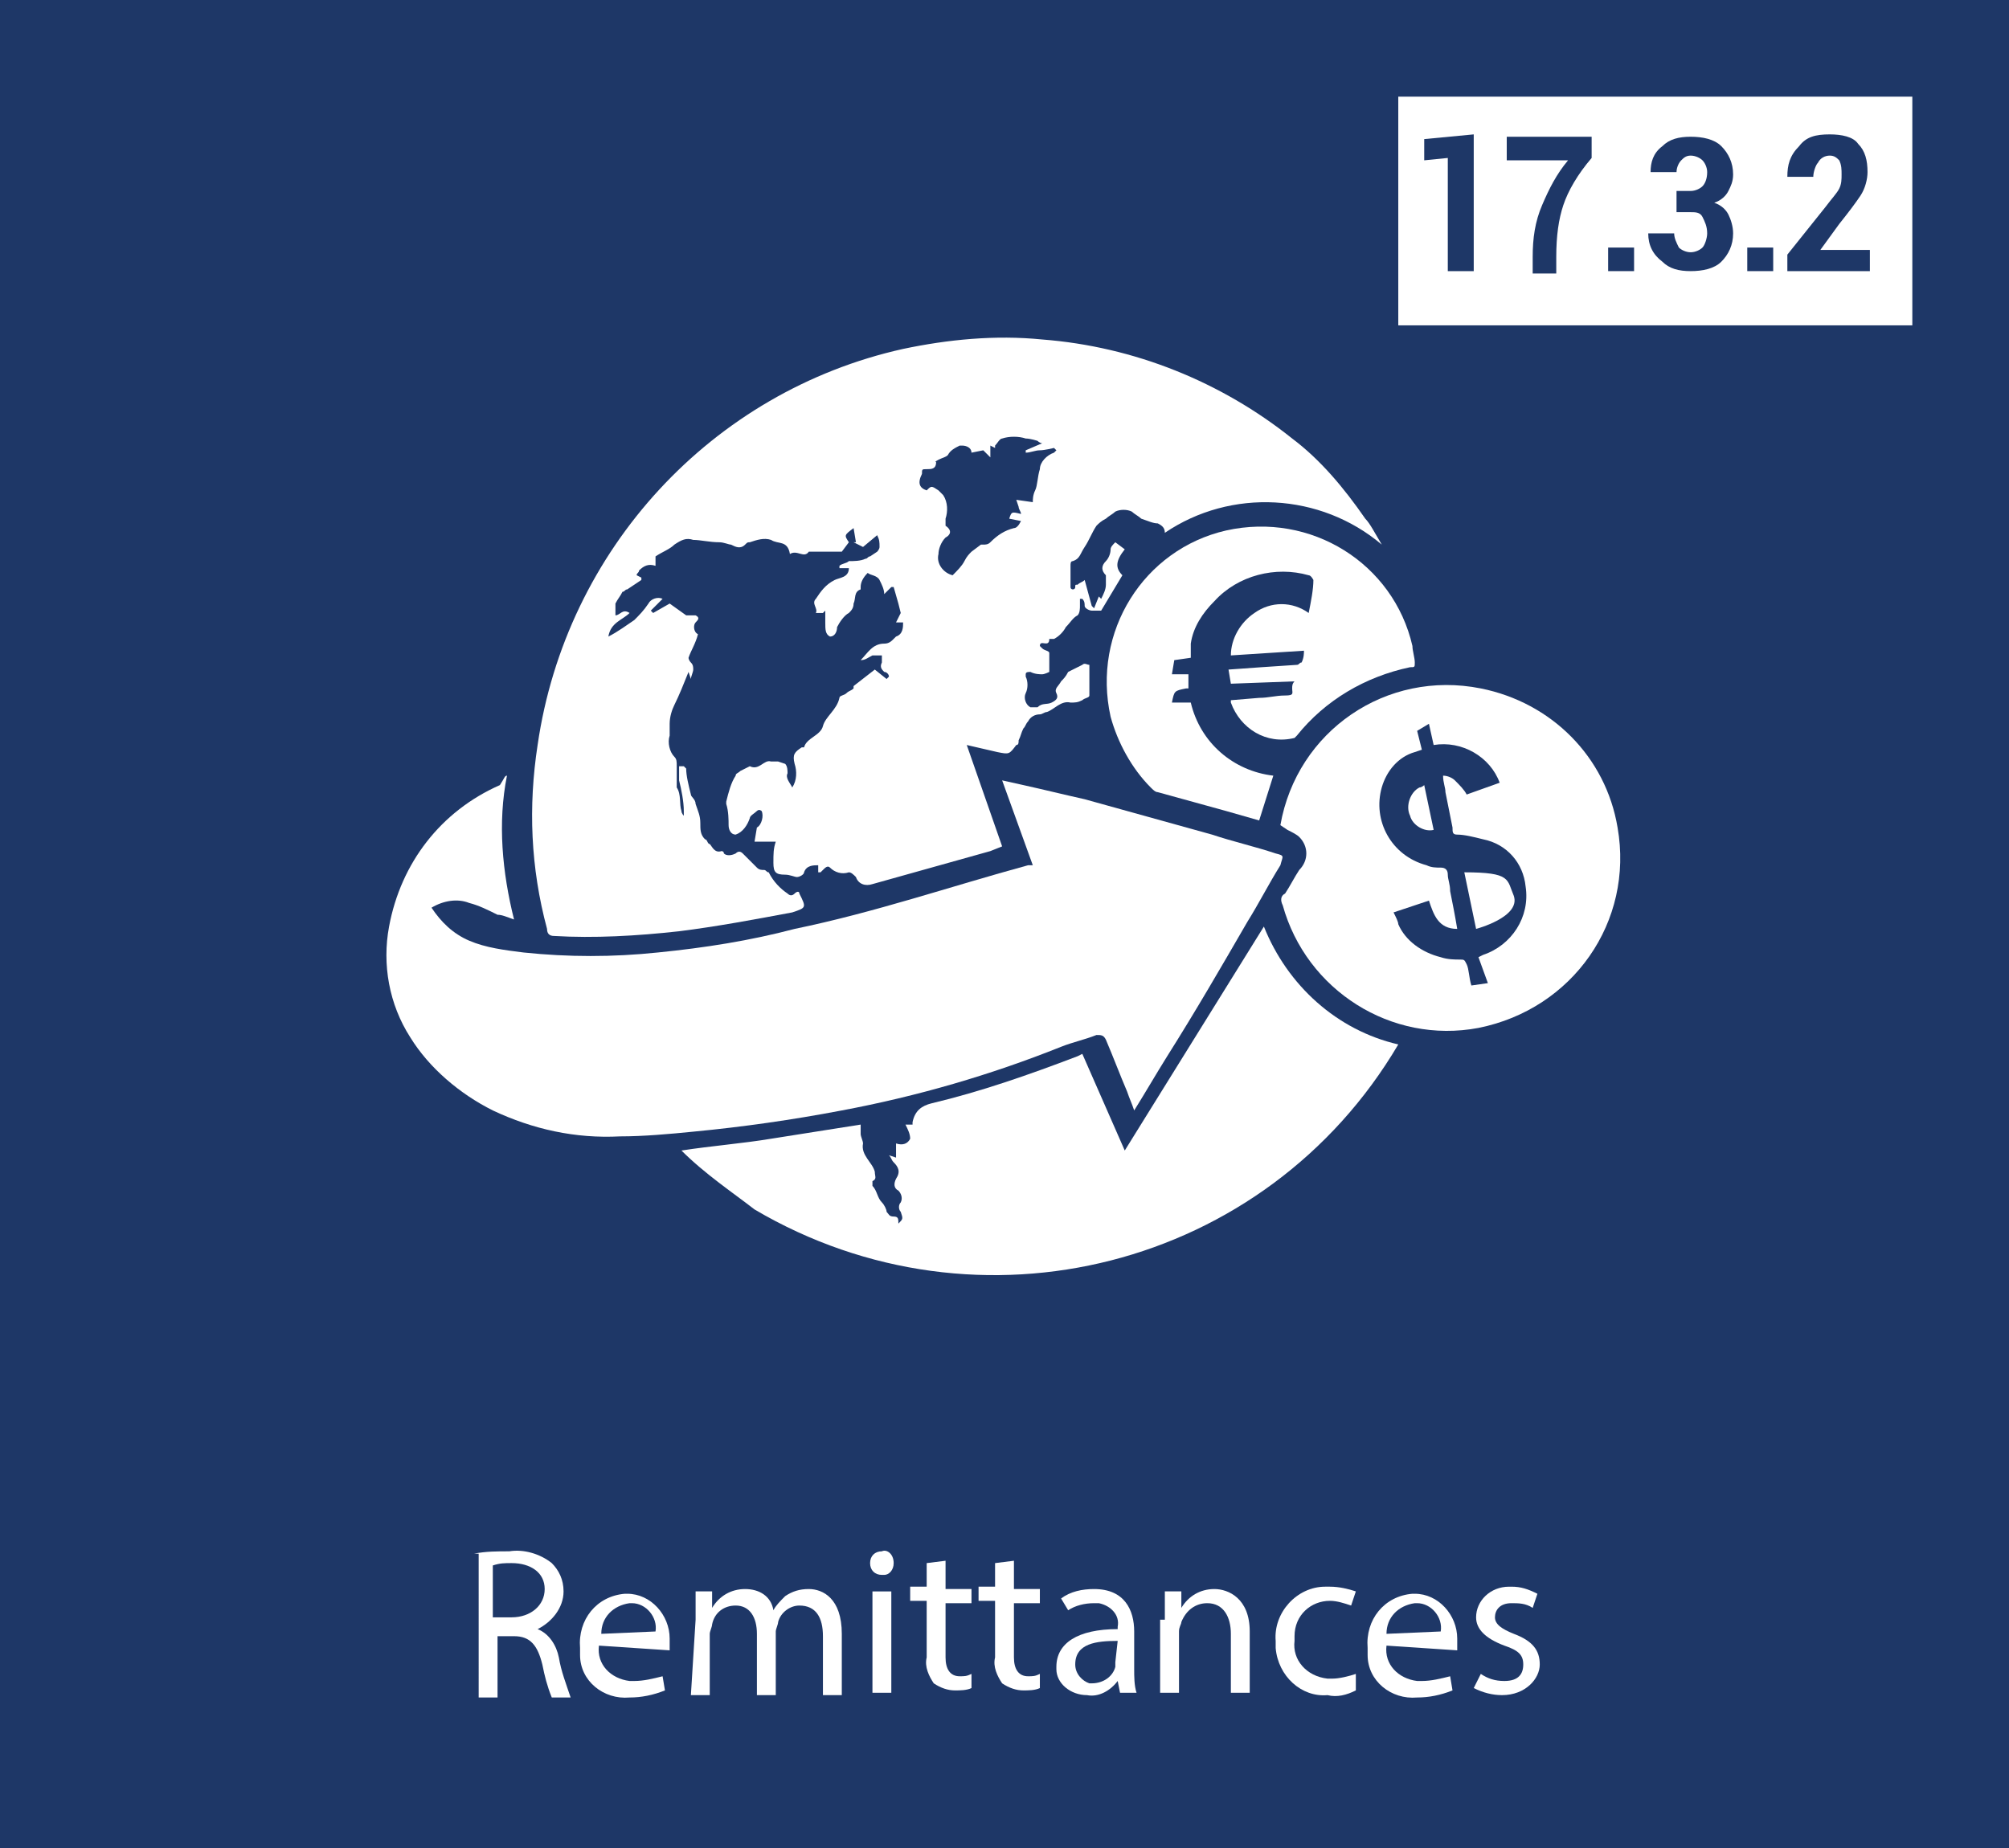
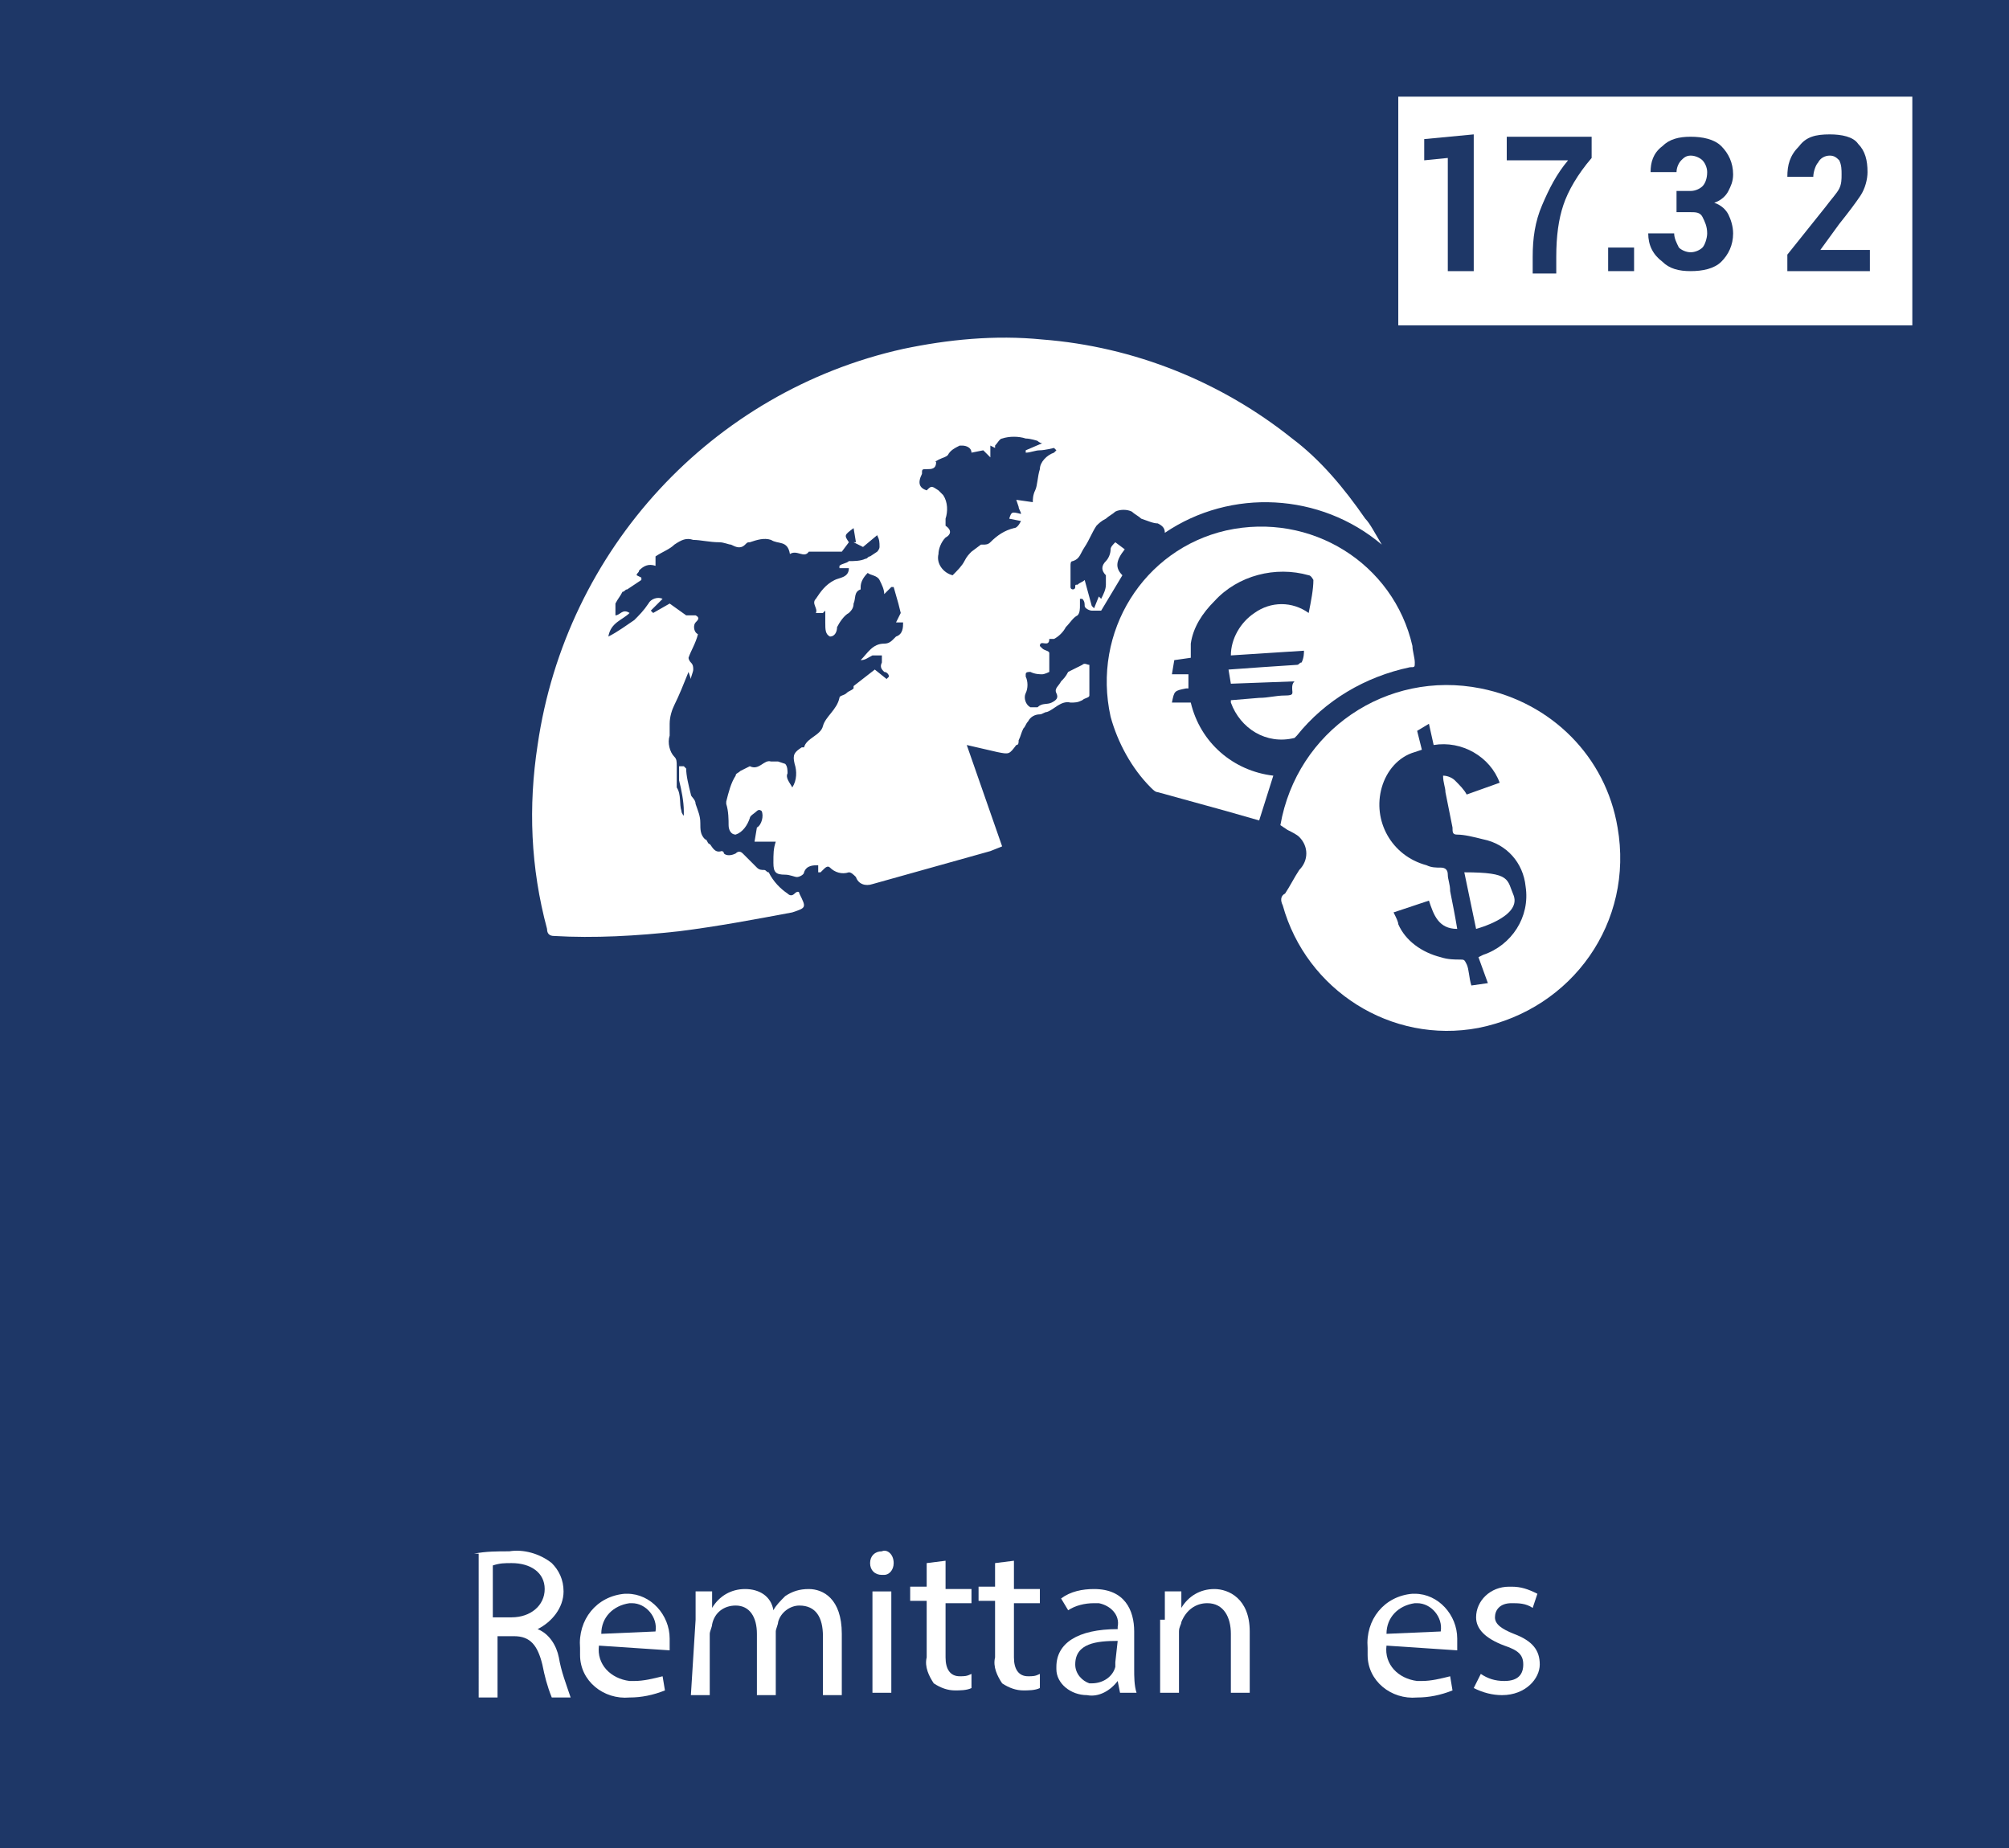
<svg xmlns="http://www.w3.org/2000/svg" version="1.1" id="Layer_1" x="0px" y="0px" viewBox="0 0 85.2 78.4" style="enable-background:new 0 0 85.2 78.4;" xml:space="preserve">
  <style type="text/css">
	.st0{fill:#1E3767;}
	.st1{fill:#FFFFFF;}
</style>
  <rect x="-4.5" y="-3.1" class="st0" width="92.1" height="84.4" />
  <path class="st1" d="M20.1,65.9c0.5-0.1,1-0.1,1.5-0.1c0.6-0.1,1.3,0.1,1.8,0.5c0.3,0.3,0.5,0.7,0.5,1.2c0,0.7-0.5,1.3-1.1,1.6l0,0  c0.5,0.2,0.8,0.7,0.9,1.2c0.1,0.6,0.3,1.1,0.5,1.7h-0.8c-0.2-0.5-0.3-0.9-0.4-1.4c-0.2-0.8-0.5-1.2-1.2-1.2h-0.7v2.6h-0.8V65.9z   M20.9,68.6h0.8c0.8,0,1.4-0.5,1.4-1.2s-0.6-1.1-1.4-1.1c-0.3,0-0.5,0-0.8,0.1V68.6z" />
  <path class="st1" d="M25.4,69.8c-0.1,0.8,0.5,1.4,1.3,1.5c0.1,0,0.2,0,0.2,0c0.4,0,0.8-0.1,1.2-0.2l0.1,0.6c-0.5,0.2-1,0.3-1.5,0.3  c-1.1,0.1-2.1-0.7-2.1-1.8c0-0.1,0-0.2,0-0.3c-0.1-1.2,0.7-2.2,1.9-2.3c0,0,0.1,0,0.1,0c1,0,1.8,0.9,1.8,1.9c0,0,0,0.1,0,0.1  c0,0.2,0,0.3,0,0.4L25.4,69.8z M27.8,69.2c0.1-0.6-0.4-1.2-1-1.2c0,0-0.1,0-0.1,0c-0.7,0.1-1.2,0.6-1.2,1.3L27.8,69.2z" />
  <path class="st1" d="M29.5,68.7c0-0.4,0-0.8,0-1.2h0.7v0.7l0,0c0.3-0.5,0.8-0.8,1.4-0.8c0.6,0,1.1,0.3,1.2,0.9l0,0  c0.1-0.2,0.3-0.4,0.5-0.6c0.3-0.2,0.6-0.3,1-0.3c0.6,0,1.4,0.4,1.4,1.9v2.6h-0.8v-2.5c0-0.8-0.3-1.3-1-1.3c-0.4,0-0.8,0.3-0.9,0.7  c0,0.1-0.1,0.3-0.1,0.4v2.7h-0.8v-2.6c0-0.7-0.3-1.2-0.9-1.2c-0.5,0-0.9,0.3-1,0.8c0,0.1-0.1,0.3-0.1,0.4v2.6h-0.8L29.5,68.7z" />
  <path class="st1" d="M37.9,66.3c0,0.3-0.2,0.5-0.4,0.5c0,0,0,0-0.1,0c-0.3,0-0.5-0.2-0.5-0.5s0.2-0.5,0.5-0.5  C37.6,65.7,37.9,65.9,37.9,66.3C37.9,66.2,37.9,66.2,37.9,66.3z M37,71.8v-4.3h0.8v4.3H37z" />
  <path class="st1" d="M40.1,66.2v1.2h1.1v0.6h-1.1v2.3c0,0.5,0.2,0.8,0.6,0.8c0.2,0,0.3,0,0.5-0.1v0.6c-0.2,0.1-0.5,0.1-0.7,0.1  c-0.3,0-0.6-0.1-0.9-0.3c-0.2-0.3-0.4-0.7-0.3-1.1v-2.4h-0.7v-0.6h0.7v-1L40.1,66.2z" />
  <path class="st1" d="M43,66.2v1.2h1.1v0.6H43v2.3c0,0.5,0.2,0.8,0.6,0.8c0.2,0,0.3,0,0.5-0.1v0.6c-0.2,0.1-0.5,0.1-0.7,0.1  c-0.3,0-0.6-0.1-0.9-0.3c-0.2-0.3-0.4-0.7-0.3-1.1v-2.4h-0.7v-0.6h0.7v-1L43,66.2z" />
  <path class="st1" d="M47.5,71.8l-0.1-0.5l0,0c-0.3,0.4-0.8,0.7-1.3,0.6c-0.7,0-1.3-0.5-1.3-1.1c0,0,0-0.1,0-0.1c0-1,0.9-1.6,2.6-1.6  V69c0.1-0.5-0.3-0.9-0.8-1c-0.1,0-0.1,0-0.2,0c-0.4,0-0.8,0.1-1.1,0.3L45,67.8c0.4-0.3,0.9-0.4,1.4-0.4c1.3,0,1.7,0.9,1.7,1.8v1.6  c0,0.3,0,0.7,0.1,1L47.5,71.8z M47.4,69.6c-0.9,0-1.8,0.1-1.8,1c0,0.4,0.3,0.7,0.6,0.8c0,0,0.1,0,0.1,0c0.5,0,0.9-0.3,1-0.7  c0-0.1,0-0.2,0-0.2L47.4,69.6z" />
  <path class="st1" d="M49.4,68.7c0-0.4,0-0.8,0-1.2h0.7v0.7l0,0c0.3-0.5,0.8-0.8,1.4-0.8c0.6,0,1.5,0.4,1.5,1.8v2.6h-0.8v-2.5  c0-0.7-0.3-1.3-1-1.3c-0.5,0-0.9,0.3-1.1,0.8c0,0.1-0.1,0.2-0.1,0.4v2.6h-0.8V68.7z" />
-   <path class="st1" d="M57.5,71.7c-0.4,0.2-0.8,0.3-1.2,0.2c-1.1,0.1-2.1-0.8-2.2-2c0-0.1,0-0.2,0-0.3c-0.1-1.2,0.9-2.3,2.1-2.3  c0.1,0,0.2,0,0.2,0c0.4,0,0.8,0.1,1.1,0.2l-0.2,0.6c-0.3-0.1-0.6-0.2-0.9-0.2c-0.8,0-1.5,0.6-1.5,1.5c0,0.1,0,0.1,0,0.2  c-0.1,0.8,0.5,1.5,1.4,1.6c0.1,0,0.1,0,0.2,0c0.3,0,0.7-0.1,1-0.2L57.5,71.7z" />
  <path class="st1" d="M58.8,69.8c-0.1,0.8,0.5,1.4,1.3,1.5c0.1,0,0.1,0,0.2,0c0.4,0,0.8-0.1,1.2-0.2l0.1,0.6c-0.5,0.2-1,0.3-1.5,0.3  c-1.1,0.1-2.1-0.7-2.1-1.8c0-0.1,0-0.2,0-0.3c-0.1-1.2,0.7-2.2,1.9-2.3c0,0,0.1,0,0.1,0c1,0,1.8,0.9,1.8,1.9c0,0,0,0.1,0,0.1  c0,0.2,0,0.3,0,0.4L58.8,69.8z M61.1,69.2c0.1-0.6-0.4-1.2-1-1.2c0,0-0.1,0-0.1,0c-0.7,0.1-1.2,0.6-1.2,1.3L61.1,69.2z" />
  <path class="st1" d="M62.8,71c0.3,0.2,0.6,0.3,1,0.3c0.6,0,0.8-0.3,0.8-0.7s-0.2-0.6-0.8-0.8c-0.8-0.3-1.2-0.7-1.2-1.2  c0-0.7,0.6-1.3,1.4-1.3c0,0,0.1,0,0.1,0c0.4,0,0.7,0.1,1.1,0.3L65,68.2c-0.3-0.2-0.6-0.2-0.9-0.2c-0.5,0-0.7,0.3-0.7,0.6  s0.3,0.5,0.8,0.7c0.8,0.3,1.1,0.7,1.1,1.3s-0.6,1.3-1.6,1.3c-0.4,0-0.8-0.1-1.2-0.3L62.8,71z" />
  <g>
    <path class="st1" d="M58.6,23.1c-2.6-2.2-6.4-2.4-9.2-0.5c0-0.2-0.1-0.3-0.3-0.4c-0.2,0-0.4-0.1-0.7-0.2c-0.1-0.1-0.3-0.2-0.4-0.3   c-0.2-0.1-0.5-0.1-0.7,0c-0.1,0.1-0.3,0.2-0.4,0.3c-0.2,0.1-0.3,0.2-0.4,0.3c-0.2,0.3-0.3,0.6-0.5,0.9s-0.2,0.5-0.5,0.6   c-0.1,0-0.1,0.1-0.1,0.2c0,0.3,0,0.6,0,0.9c0,0.1,0.1,0.1,0.1,0.1c0,0,0.1,0,0.1-0.1s0-0.1,0.1-0.1c0.1-0.1,0.2-0.1,0.3-0.2   l0.3,1.1l0.1,0.1l0.2-0.5l0.1,0.1c0.1-0.2,0.2-0.4,0.2-0.6c0-0.1,0-0.3,0-0.4c-0.2-0.2-0.2-0.4,0-0.6c0.1-0.1,0.2-0.3,0.2-0.5   c0-0.1,0.1-0.2,0.2-0.3l0.4,0.3c-0.4,0.5-0.4,0.8-0.1,1.1l-0.9,1.5h-0.4c-0.1,0-0.3-0.1-0.3-0.2c0-0.1,0-0.2-0.1-0.3h-0.1   c0,0.1,0,0.2,0,0.3c0,0.1,0,0.3-0.1,0.4c-0.2,0.1-0.3,0.3-0.5,0.5c-0.1,0.2-0.3,0.4-0.5,0.5c0,0-0.1,0-0.2,0c0,0.4-0.4,0-0.4,0.3   l0.1,0.1c0.1,0.1,0.3,0.1,0.3,0.2c0,0.3,0,0.5,0,0.8c0,0-0.2,0.1-0.3,0.1s-0.3,0-0.5-0.1c-0.1,0-0.2,0-0.2,0.1c0,0,0,0.1,0,0.1   c0.1,0.2,0.1,0.5,0,0.7c-0.1,0.2,0,0.5,0.2,0.6c0,0,0.1,0,0.2,0c0,0,0.1,0,0.1,0c0.2-0.2,0.4-0.1,0.6-0.2s0.3-0.2,0.2-0.4   s0.1-0.3,0.2-0.5c0.1-0.1,0.2-0.2,0.3-0.4l0.6-0.3c0.1-0.1,0.2,0,0.3,0c0,0,0,0.1,0,0.1c0,0.4,0,0.8,0,1.2c0,0.1-0.2,0.1-0.3,0.2   c-0.2,0.1-0.3,0.1-0.5,0.1c-0.4-0.1-0.7,0.3-1,0.4c-0.1,0-0.2,0.1-0.3,0.1c-0.2,0-0.4,0.1-0.5,0.3c-0.1,0.1-0.1,0.2-0.2,0.3   c-0.1,0.2-0.1,0.3-0.2,0.5c0,0.1,0,0.2-0.1,0.2c-0.3,0.4-0.3,0.4-0.8,0.3l-1.3-0.3l1.5,4.3l-0.5,0.2l-5,1.4c-0.3,0.1-0.6,0-0.7-0.3   c0,0,0,0,0,0c-0.1-0.1-0.2-0.2-0.3-0.2c0,0,0,0,0,0c-0.3,0.1-0.6,0-0.8-0.2c-0.1-0.1-0.2,0-0.3,0.1l-0.1,0.1h-0.1v-0.3   c-0.2,0-0.5,0-0.6,0.3c0,0.1-0.2,0.2-0.3,0.2s-0.3-0.1-0.5-0.1c-0.4,0-0.5-0.1-0.5-0.5c0-0.4,0-0.6,0.1-0.9h-0.9l0.1-0.6   c0.2-0.1,0.3-0.5,0.2-0.7c0,0-0.1-0.1-0.2,0c-0.1,0.1-0.3,0.2-0.3,0.3c-0.1,0.3-0.3,0.6-0.6,0.7c-0.2,0-0.3-0.2-0.3-0.4   s0-0.6-0.1-0.9c0,0,0-0.1,0-0.1c0.1-0.4,0.2-0.8,0.4-1.1c0-0.1,0.1-0.1,0.2-0.2l0.4-0.2l0,0c0.4,0.2,0.6-0.3,0.9-0.2l0.3,0l0.3,0.1   c0.1,0.1,0.1,0.3,0.1,0.4c-0.1,0.2,0.1,0.4,0.2,0.6c0.2-0.3,0.2-0.7,0.1-1c-0.1-0.4,0-0.5,0.3-0.7c0,0,0.1,0,0.1,0   c0.1-0.4,0.7-0.5,0.8-0.9s0.6-0.7,0.7-1.2c0-0.1,0.2-0.1,0.3-0.2s0.2-0.1,0.3-0.2c0,0,0,0,0-0.1l0.9-0.7l0.5,0.4l0.1-0.1   c0-0.1-0.1-0.2-0.2-0.2c-0.1-0.1-0.2-0.2-0.1-0.4c0-0.1,0-0.2,0-0.3c-0.1,0-0.2,0-0.4,0c-0.2,0.1-0.3,0.2-0.5,0.2   c0.3-0.3,0.5-0.7,1-0.7c0.2,0,0.3-0.1,0.4-0.2c0,0,0.1-0.1,0.1-0.1c0.3-0.1,0.3-0.4,0.3-0.6l-0.3,0l0.2-0.4l-0.1-0.4l-0.2-0.7h-0.1   l-0.3,0.3c0-0.2-0.1-0.4-0.2-0.6c-0.1-0.2-0.4-0.2-0.5-0.3c-0.2,0.2-0.3,0.4-0.3,0.6c0,0,0,0.1,0,0.1c-0.3,0.1-0.2,0.4-0.3,0.6   c0,0.2-0.1,0.3-0.2,0.4c-0.2,0.1-0.4,0.4-0.5,0.6c0,0.2-0.1,0.4-0.3,0.4c-0.2-0.1-0.2-0.3-0.2-0.6c0-0.2,0-0.3,0-0.5l-0.1,0.1   L34.6,26c0.1-0.2-0.2-0.4,0-0.6c0.2-0.3,0.4-0.6,0.8-0.8c0.2-0.1,0.6-0.1,0.6-0.5h-0.4V24c0.1-0.1,0.3-0.1,0.4-0.2   c0.2,0,0.5,0,0.7-0.1c0.1,0,0.1-0.1,0.2-0.1l0.3-0.2c0,0,0.1-0.1,0.1-0.2c0-0.2,0-0.3-0.1-0.5l-0.6,0.5L36.2,23h0.1l-0.1-0.6   c-0.4,0.3-0.4,0.3-0.2,0.6l-0.3,0.4c-0.3,0-0.5,0-0.7,0h-0.7c-0.2,0.3-0.5-0.1-0.8,0.1c-0.1-0.6-0.5-0.4-0.8-0.6   c-0.3-0.1-0.6,0-0.9,0.1c-0.1,0-0.1,0-0.2,0.1c-0.2,0.2-0.4,0.1-0.6,0c-0.1,0-0.3-0.1-0.5-0.1c-0.4,0-0.8-0.1-1.1-0.1   c-0.3-0.1-0.5,0-0.8,0.2c-0.2,0.2-0.5,0.3-0.8,0.5V24c-0.3-0.1-0.5,0-0.7,0.2c0,0.1-0.1,0.1-0.1,0.2l0.2,0.1c0,0,0,0.1,0,0.1   l-0.6,0.4c-0.1,0-0.1,0.1-0.2,0.1c-0.1,0.2-0.2,0.3-0.3,0.5c0,0.2,0,0.3,0,0.5c0.2,0,0.3-0.3,0.6-0.1c-0.3,0.3-0.8,0.4-0.9,1   c0.4-0.2,0.8-0.5,1.1-0.7c0.2-0.2,0.4-0.4,0.6-0.7c0.1-0.2,0.4-0.3,0.6-0.2l-0.5,0.5l0.1,0.1l0.7-0.4l0.7,0.5c0.1,0,0.3,0,0.4,0   c0.2,0.1,0.1,0.2,0,0.3s-0.1,0.4,0.1,0.5c-0.1,0.4-0.3,0.7-0.4,1c0,0,0,0.1,0.1,0.2s0.1,0.2,0.1,0.3c0,0.1-0.1,0.3-0.1,0.4   l-0.1-0.3c-0.2,0.5-0.4,1-0.6,1.4c-0.1,0.2-0.2,0.5-0.2,0.8c0,0.1,0,0.2,0,0.3c0,0.1,0,0.1,0,0.2c-0.1,0.3,0,0.7,0.2,0.9   c0.1,0.1,0.1,0.2,0.1,0.4c0,0.1,0,0.3,0,0.4c0,0.2,0,0.3,0,0.4c0,0.1,0,0.1,0,0.1c0.2,0.3,0.1,0.7,0.2,1c0,0.1,0.1,0.2,0.1,0.2   c0-0.1,0-0.2,0-0.2c0-0.4-0.1-0.9-0.2-1.3c0-0.2,0-0.4,0-0.6H29c0,0,0.1,0.1,0.1,0.1c0,0.3,0.1,0.7,0.2,1.1c0,0.1,0.2,0.2,0.2,0.4   c0.1,0.3,0.2,0.5,0.2,0.8c0,0.3,0,0.5,0.2,0.7c0.1,0,0.1,0.2,0.2,0.2c0.1,0.1,0.2,0.4,0.5,0.3c0,0,0.1,0,0.1,0.1   c0.1,0.1,0.3,0.1,0.5,0c0.1-0.1,0.2-0.1,0.3,0c0.2,0.2,0.4,0.4,0.6,0.6c0.1,0.1,0.2,0.1,0.3,0.1c0.1,0,0.1,0.1,0.2,0.1   c0.2,0.4,0.5,0.7,0.8,0.9c0.1,0.1,0.2,0.1,0.3,0s0.2-0.1,0.2,0c0.3,0.6,0.3,0.6-0.3,0.8c-1.6,0.3-3.2,0.6-4.8,0.8   c-1.8,0.2-3.6,0.3-5.3,0.2c-0.2,0-0.3-0.1-0.3-0.3c-0.7-2.6-0.8-5.2-0.4-7.8c1.2-8.3,7.4-15,15.5-16.8c1.9-0.4,3.9-0.6,5.9-0.4   c3.9,0.3,7.6,1.8,10.6,4.2c1.2,0.9,2.2,2.1,3.1,3.4C58.1,22.2,58.3,22.6,58.6,23.1L58.6,23.1z M39.3,20.8c0.2-0.2,0.2-0.2,0.5,0   c0.1,0.1,0.1,0.1,0.2,0.2c0.2,0.3,0.2,0.7,0.1,1c0,0.1,0,0.3,0,0.3c0.3,0.2,0.2,0.4,0,0.5c-0.2,0.2-0.3,0.5-0.3,0.7   c-0.1,0.4,0.2,0.8,0.6,0.9c0.2-0.2,0.4-0.4,0.5-0.6c0.1-0.2,0.2-0.3,0.3-0.4l0.4-0.3h0.1c0.1,0,0.2,0,0.3-0.1   c0.3-0.3,0.6-0.5,1-0.6c0.1,0,0.2-0.1,0.3-0.3l-0.5-0.1c0.1-0.3,0.1-0.3,0.5-0.2c0-0.1-0.1-0.2-0.1-0.3l-0.1-0.3l0.7,0.1   c0-0.1,0-0.3,0.1-0.5s0.1-0.6,0.2-0.9c0-0.3,0.3-0.6,0.6-0.7c0,0,0.1-0.1,0.1-0.1c0,0-0.1-0.1-0.1-0.1s-0.4,0.1-0.6,0.1   c-0.2,0-0.4,0.1-0.6,0.1v-0.1l0.7-0.3c-0.1,0-0.2-0.1-0.2-0.1c0,0-0.3-0.1-0.5-0.1c-0.3-0.1-0.7-0.1-1,0c-0.1,0-0.2,0.2-0.3,0.3   v0.1l-0.2-0.1v0.5l-0.3-0.3l-0.5,0.1c0-0.2-0.2-0.3-0.4-0.3c0,0-0.1,0-0.1,0c-0.2,0.1-0.4,0.2-0.5,0.4c-0.1,0.1-0.2,0.1-0.4,0.2   s-0.1,0.1-0.1,0.1c0,0.3-0.2,0.3-0.4,0.3c-0.2,0-0.2,0-0.2,0.2C38.9,20.5,39,20.7,39.3,20.8z" />
-     <path class="st1" d="M21.5,32.9c-0.4,2-0.2,4.1,0.3,6.1c-0.3-0.1-0.5-0.2-0.7-0.2c-0.4-0.2-0.8-0.4-1.2-0.5   c-0.5-0.2-1.1-0.1-1.6,0.2c0.4,0.6,0.9,1.1,1.6,1.4c0.7,0.3,1.5,0.4,2.3,0.5c1.9,0.2,3.8,0.2,5.7,0c2-0.2,3.9-0.5,5.8-1   c3.4-0.7,6.6-1.8,9.9-2.7l0.2,0l-1.3-3.6l0.9,0.2c0.9,0.2,1.7,0.4,2.6,0.6c1.8,0.5,3.6,1,5.4,1.5c0.9,0.3,1.8,0.5,2.7,0.8   c0.4,0.1,0.3,0.1,0.2,0.5c-0.5,0.8-0.9,1.6-1.4,2.4c-1.1,1.9-2.2,3.8-3.4,5.7c-0.5,0.8-0.9,1.5-1.4,2.3c-0.1-0.3-0.2-0.5-0.3-0.8   c-0.3-0.7-0.6-1.5-0.9-2.2c-0.1-0.2-0.2-0.2-0.4-0.2c-0.5,0.2-1,0.3-1.5,0.5c-3,1.2-6.1,2.1-9.3,2.7c-2.1,0.4-4.2,0.7-6.3,0.9   c-1,0.1-2.1,0.2-3.1,0.2c-1.9,0.1-3.7-0.3-5.4-1.1c-1.4-0.7-2.7-1.8-3.5-3.1c-0.9-1.4-1.2-3.1-0.9-4.7c0.5-2.7,2.2-4.9,4.7-6   C21.4,33,21.4,32.9,21.5,32.9z" />
-     <path class="st1" d="M28.9,48.8c1.3-0.2,2.6-0.3,3.8-0.5c1.3-0.2,2.5-0.4,3.8-0.6c0,0.1,0,0.2,0,0.4c0,0.1,0.1,0.3,0.1,0.4l0,0   c-0.1,0.5,0.4,0.8,0.5,1.2c0,0.2,0.1,0.3-0.1,0.4c0,0,0,0.2,0,0.2c0.2,0.2,0.2,0.5,0.4,0.7c0.1,0.1,0.2,0.3,0.2,0.4   c0.1,0.1,0.1,0.2,0.3,0.2s0.2,0.1,0.2,0.3c0.2-0.2,0.2-0.2,0.1-0.5c-0.1-0.1-0.1-0.3,0-0.4c0.1-0.2,0-0.4-0.1-0.5   c-0.2-0.1-0.2-0.3-0.1-0.5c0,0,0,0,0,0c0.2-0.3,0.1-0.5-0.1-0.7c-0.1-0.1-0.1-0.2-0.2-0.3l0.3,0.1v-0.6c0.3,0.1,0.5,0,0.6-0.2   c0-0.2-0.1-0.4-0.2-0.6h0.3v-0.1c0.1-0.5,0.4-0.7,0.8-0.8c2.1-0.5,4.1-1.2,6.2-2l0.2-0.1l1.8,4.1l5.9-9.5c1,2.5,3.1,4.4,5.7,5   c-5.6,9.5-17.8,12.6-27.3,7C31.1,50.6,29.9,49.8,28.9,48.8z" />
    <path class="st1" d="M54.3,35c0.7-4,4.5-6.6,8.5-5.8c3,0.6,5.3,2.9,5.8,5.9c0.7,4-1.9,7.7-5.9,8.5c-3.7,0.7-7.3-1.6-8.3-5.2   c-0.1-0.2-0.1-0.4,0.1-0.5c0.2-0.3,0.4-0.7,0.6-1c0.4-0.4,0.4-1,0-1.4c-0.1-0.1-0.3-0.2-0.5-0.3L54.3,35z M62.7,40.6l0.2-0.1   c1.2-0.4,2-1.6,1.8-2.9c-0.1-1-0.8-1.8-1.8-2c-0.4-0.1-0.8-0.2-1.1-0.2c-0.2,0-0.2-0.1-0.2-0.3c-0.1-0.5-0.2-1-0.3-1.5   c0-0.2-0.1-0.4-0.1-0.7c0.2,0,0.4,0.1,0.5,0.2c0.2,0.2,0.4,0.4,0.5,0.6l1.4-0.5c-0.4-1.1-1.6-1.8-2.8-1.6l-0.2-0.9L60.1,31l0.2,0.8   l0,0l-0.3,0.1c-0.7,0.2-1.2,0.8-1.4,1.5c-0.4,1.4,0.4,2.9,1.9,3.3c0.2,0.1,0.4,0.1,0.6,0.1c0.2,0,0.3,0.1,0.3,0.3   c0,0.2,0.1,0.4,0.1,0.7c0.1,0.5,0.2,1,0.3,1.6c-0.8,0-1-0.6-1.2-1.2l-1.5,0.5c0.1,0.2,0.2,0.4,0.2,0.5c0.3,0.7,1,1.2,1.8,1.4   c0.3,0.1,0.6,0.1,0.8,0.1c0.2,0,0.2,0,0.3,0.2s0.1,0.6,0.2,0.9l0.7-0.1L62.7,40.6z" />
    <path class="st1" d="M55.3,27.6l-3.1,0.2c0-0.7,0.4-1.4,1-1.8c0.7-0.5,1.6-0.5,2.3,0c0.1-0.5,0.2-1,0.2-1.4c0,0-0.1-0.2-0.2-0.2   c-1.4-0.4-3,0-4,1.1c-0.5,0.5-0.9,1.1-1,1.8c0,0.2,0,0.4,0,0.6L49.8,28l-0.1,0.6h0.7v0.6h-0.1c-0.5,0.1-0.5,0.1-0.6,0.6h0.8   c0.4,1.7,1.8,2.9,3.5,3.1l-0.6,1.9L52,34.4l-2.9-0.8c-0.1,0-0.2-0.1-0.3-0.2c-0.8-0.8-1.4-1.9-1.7-3c-0.8-3.6,1.4-7.1,4.9-7.9   c3.6-0.8,7.1,1.4,7.9,4.9c0,0.2,0.1,0.5,0.1,0.7s0,0.2-0.2,0.2c-1.9,0.4-3.6,1.4-4.8,2.9c0,0-0.1,0.1-0.1,0.1   c-1.2,0.3-2.3-0.4-2.7-1.5c0,0,0-0.1,0-0.1l1.2-0.1c0.4,0,0.7-0.1,1.1-0.1s0.3-0.1,0.3-0.3c0-0.1,0-0.2,0.1-0.3L52.2,29l-0.1-0.6   l1.4-0.1l1.5-0.1c0.1,0,0.1-0.1,0.2-0.1C55.3,27.9,55.3,27.7,55.3,27.6z" />
-     <path class="st1" d="M60.4,33.3l0.4,1.9c-0.4,0.1-0.9-0.2-1-0.6c-0.2-0.4,0-1,0.4-1.2C60.3,33.4,60.4,33.3,60.4,33.3z" />
    <path class="st1" d="M62.1,37l0.5,2.4c0,0,1.9-0.5,1.6-1.4C63.9,37.3,64.1,37,62.1,37z" />
  </g>
  <rect x="59.3" y="4.1" class="st1" width="21.8" height="9.7" />
  <g>
    <path class="st0" d="M60.4,6.8V5.9l2.1-0.2v5.8h-1.1V6.7L60.4,6.8z" />
    <path class="st0" d="M63.9,6.6V5.8h3.6v0.9c-0.6,0.7-1,1.4-1.2,2c-0.2,0.6-0.3,1.3-0.3,2.2v0.7H65v-0.7c0-0.8,0.1-1.5,0.4-2.2   c0.3-0.7,0.6-1.3,1.1-1.9H63.9z" />
    <path class="st0" d="M68.2,11.5v-1h1.1v1H68.2z" />
    <path class="st0" d="M69.9,9.9L69.9,9.9l1.1,0c0,0.2,0.1,0.4,0.2,0.6c0.1,0.1,0.3,0.2,0.5,0.2c0.2,0,0.4-0.1,0.5-0.2   s0.2-0.4,0.2-0.6c0-0.3-0.1-0.5-0.2-0.7C72.1,9,71.9,9,71.7,9h-0.6V8.1h0.6c0.2,0,0.4-0.1,0.5-0.2c0.1-0.1,0.2-0.3,0.2-0.6   c0-0.2-0.1-0.4-0.2-0.5s-0.3-0.2-0.5-0.2c-0.2,0-0.3,0.1-0.4,0.2c-0.1,0.1-0.2,0.3-0.2,0.5H70l0,0c0-0.4,0.1-0.8,0.5-1.1   c0.3-0.3,0.7-0.4,1.2-0.4c0.5,0,1,0.1,1.3,0.4c0.3,0.3,0.5,0.7,0.5,1.2c0,0.3-0.1,0.5-0.2,0.7c-0.1,0.2-0.3,0.4-0.6,0.5   c0.3,0.1,0.5,0.3,0.6,0.5c0.1,0.2,0.2,0.5,0.2,0.8c0,0.5-0.2,0.9-0.5,1.2c-0.3,0.3-0.8,0.4-1.3,0.4c-0.5,0-0.9-0.1-1.2-0.4   C70.1,10.8,69.9,10.4,69.9,9.9z" />
-     <path class="st0" d="M74.1,11.5v-1h1.1v1H74.1z" />
    <path class="st0" d="M75.8,7.5c0-0.5,0.1-0.9,0.5-1.3c0.3-0.4,0.7-0.5,1.3-0.5c0.5,0,1,0.1,1.2,0.4c0.3,0.3,0.4,0.7,0.4,1.2   c0,0.3-0.1,0.7-0.3,1c-0.2,0.3-0.5,0.7-0.9,1.2l-0.8,1.1h2.1v0.9h-3.5v-0.7l1.6-2C77.7,8.4,77.9,8.2,78,8c0.1-0.2,0.1-0.4,0.1-0.6   c0-0.2,0-0.4-0.1-0.6c-0.1-0.1-0.2-0.2-0.4-0.2c-0.2,0-0.4,0.1-0.5,0.3C77,7,76.9,7.3,76.9,7.5L75.8,7.5L75.8,7.5z" />
  </g>
</svg>